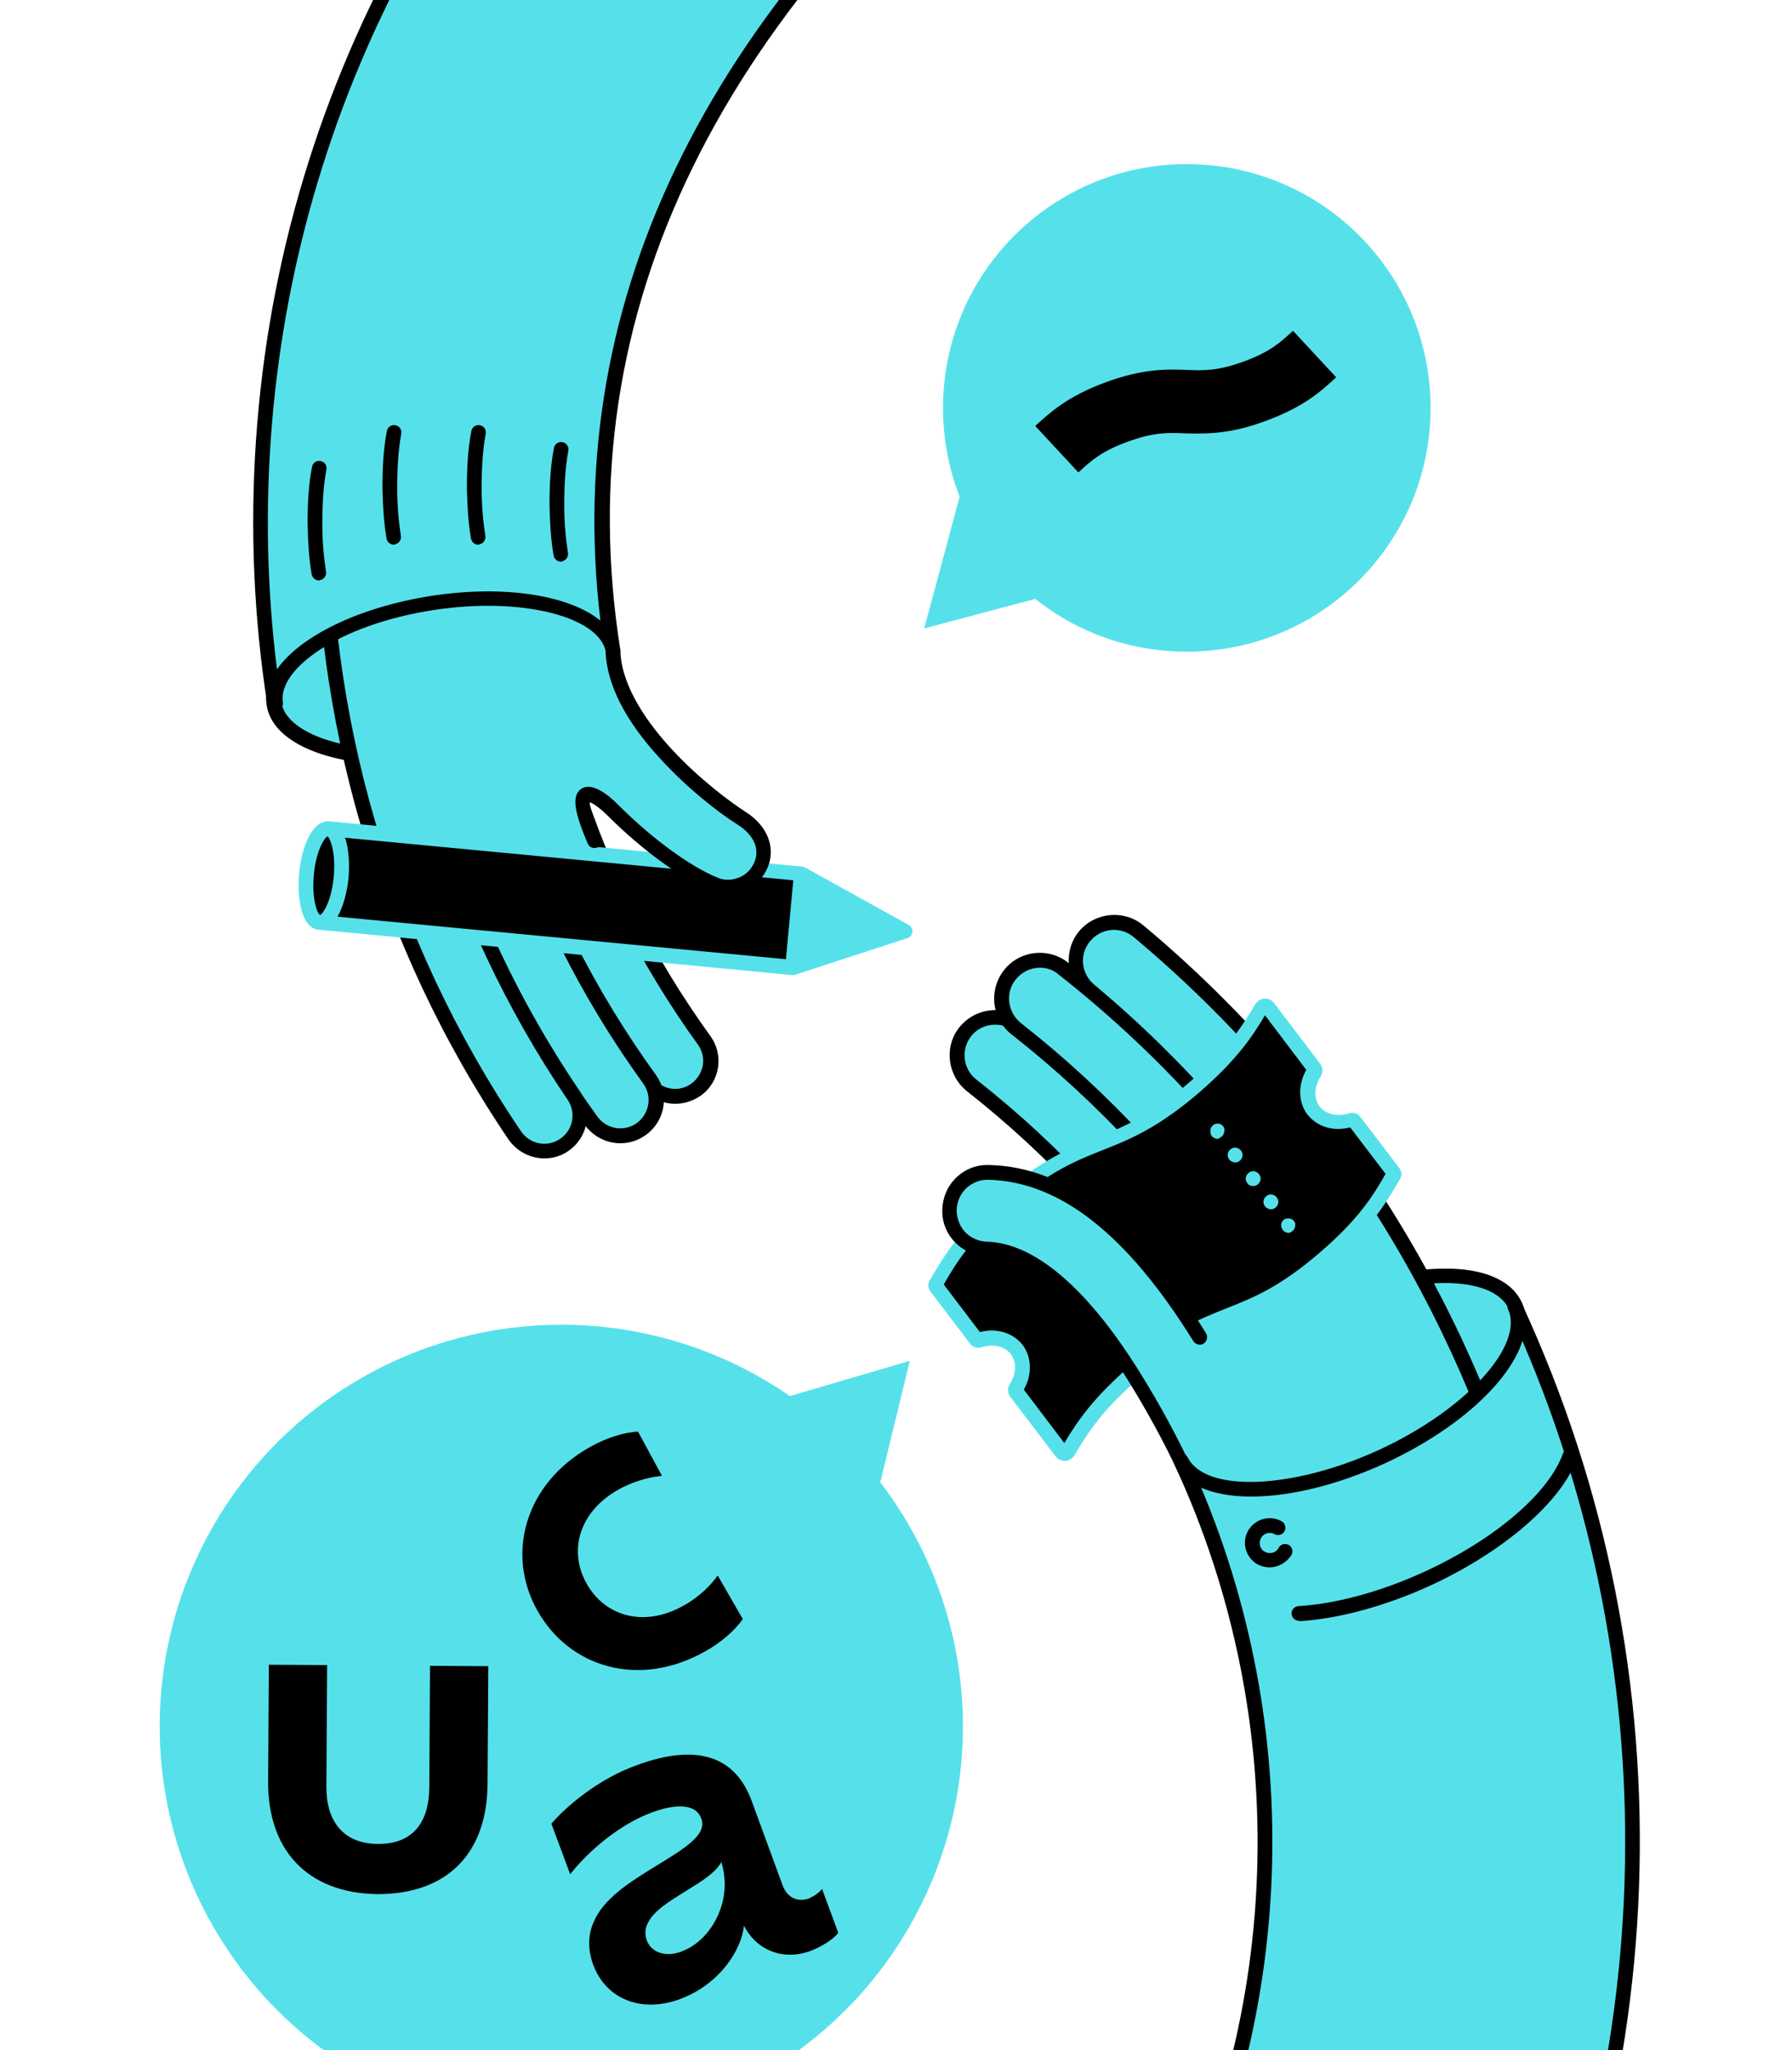
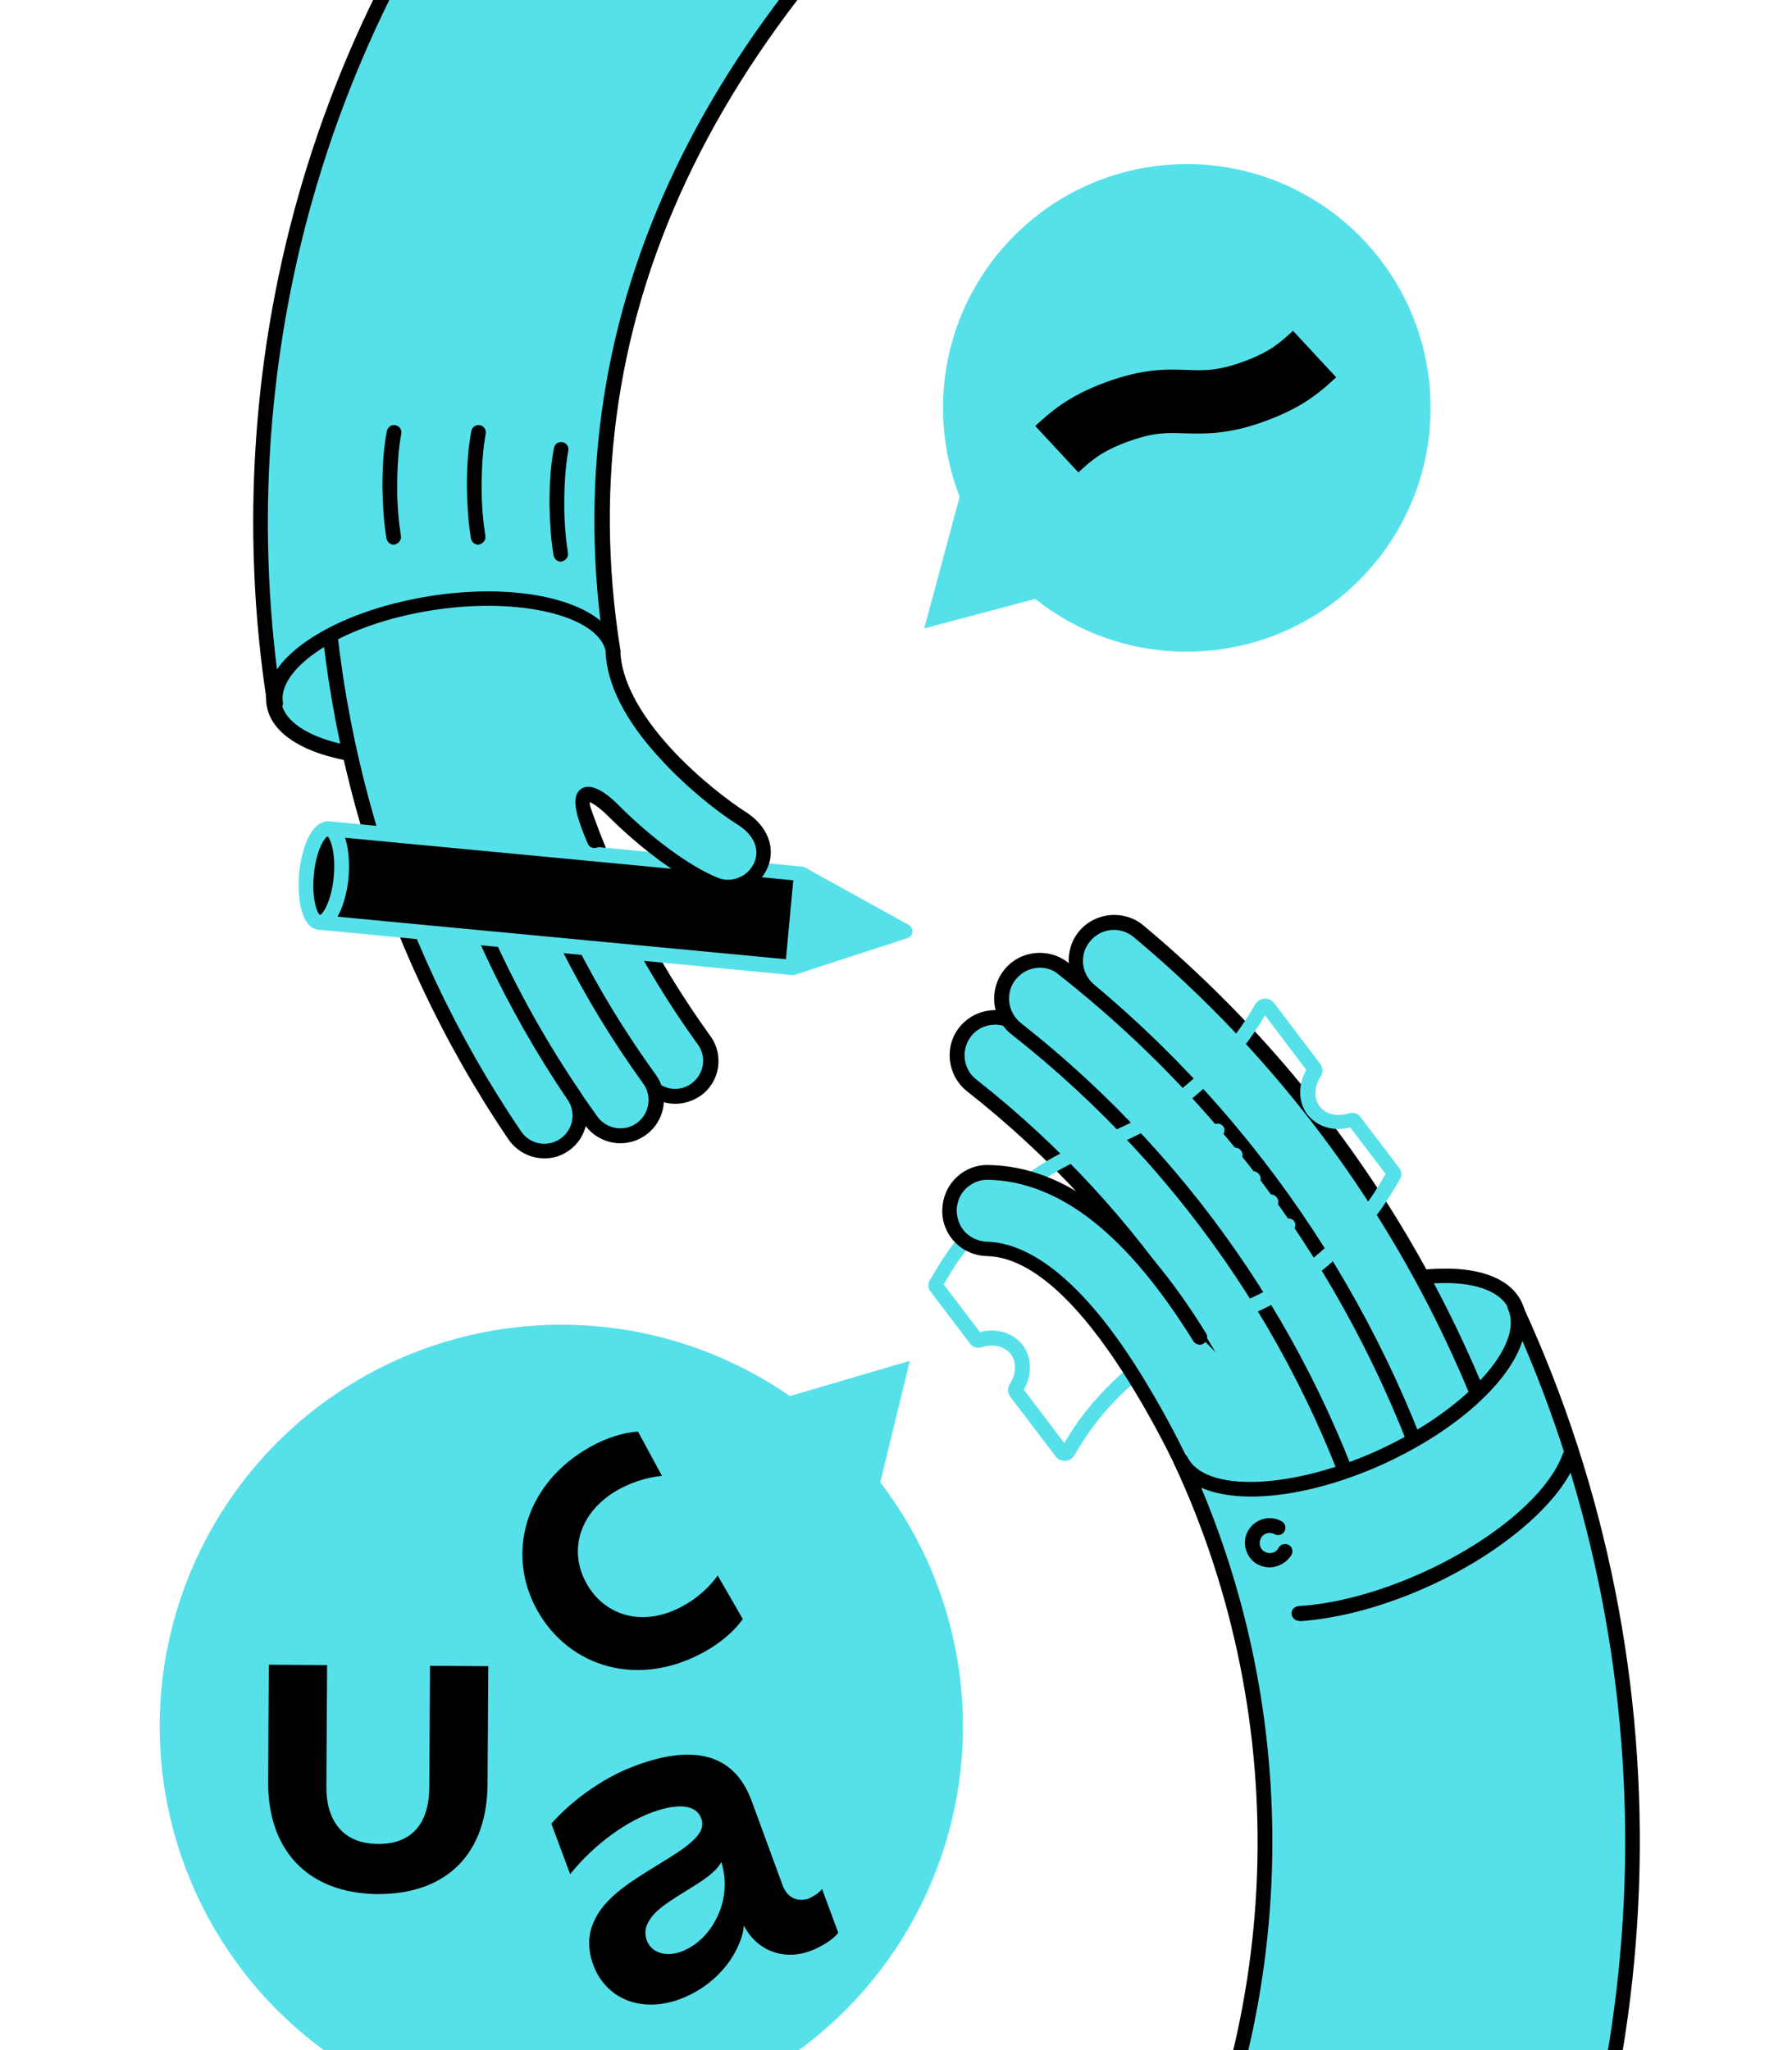
<svg xmlns="http://www.w3.org/2000/svg" version="1.1" id="Calque_1" x="0px" y="0px" viewBox="0 0 485.9 555.9" style="enable-background:new 0 0 485.9 555.9;" xml:space="preserve">
  <style type="text/css">
	.st0{fill:#56E1EA;}
</style>
  <circle class="st0" cx="152.2" cy="468.1" r="108.9" />
  <polygon class="st0" points="246.7,369 206.5,380.8 236.8,409.7 " />
  <path class="st0" d="M250.6,170.4l30.1-8c11.3,9,25.5,14.3,41.1,14.3c36.5,0,66.1-29.6,66.1-66.1c0-36.5-29.6-66.1-66.1-66.1  c-36.5,0-66.1,29.6-66.1,66.1c0,8.5,1.6,16.6,4.5,24.1L250.6,170.4z" />
  <path d="M72.7,483.1l0.2-31.7l15.8,0.1l-0.2,32.8c-0.1,9.2,4.3,15.6,13.9,15.7c9.8,0.1,14-6.2,14-15.5l0.2-32.8l15.8,0.1l-0.2,31.9  c-0.1,18.6-10.7,30-30,29.9C83.3,513.3,72.6,501.6,72.7,483.1z" />
  <path d="M145.7,436.7c-8.6-15.3-3.4-34.5,14.4-44.4c4.2-2.4,9.4-4,12.9-4.1l6.5,12c-2.4,0.2-6.9,1-11.8,3.7  c-10.7,6-13.6,16.6-8.7,25.4c5,9,15.6,12.1,26.3,6.1c4.9-2.7,7.9-6.2,9.3-8.2l6.8,11.8c-2,3-6,6.5-10.4,8.9  C173.2,457.8,154.4,452.2,145.7,436.7z" />
  <path d="M222.9,512.2l4.4,11.9c-1.4,1.8-4.4,3.7-7.5,4.9c-7.3,2.7-14.6,0-18.1-6.9c-0.1,1.6-0.6,3.4-1.3,5c-2.5,6-8,12-16.1,15  c-10.4,3.8-19.9,0-23.4-9.2c-1.7-4.6-1.4-8.6,0.2-12c2.6-5.9,9-10.1,15.1-13.9c6.1-3.8,12.1-7.1,13.8-10.6c0.5-1.1,0.6-2.3,0.1-3.4  c-1.1-3.1-5.2-4.5-13.2-1.6c-9,3.3-17.3,10.5-22.3,16.8l-5.1-13.7c4.7-5.4,13.3-12.3,23-15.8c17-6.3,27-2.1,31.3,9.6l8.4,22.9  c1.4,3.8,4.5,4.5,7.1,3.6C221,514,222.1,513.2,222.9,512.2z M195.6,504.9c-1.6,2.9-5.3,5.2-9.2,7.6c-4.6,2.9-9.2,5.5-10.8,9.1  c-0.7,1.4-0.8,2.9-0.2,4.6c1.3,3.4,5.3,4.5,9.3,3c4.3-1.6,7.8-5.1,9.9-9.7C196.7,515,197.1,509.9,195.6,504.9z" />
  <path d="M338.8,115.6c-7.7,2.2-12.9,2-17.6,1.9c-4.7-0.2-8.4-0.3-15.5,2.3c-7.1,2.6-9.8,5.1-13.3,8.3l-11.7-12.6  c4.1-3.7,8.7-8,19-11.8c10.3-3.8,16.6-3.6,22.1-3.4c4.7,0.2,8.4,0.3,15.5-2.3c7.1-2.6,9.8-5.1,13.3-8.3l11.7,12.6  c-4.1,3.8-8.7,8-19,11.8C341.7,114.7,340.2,115.2,338.8,115.6z" />
  <g>
    <ellipse transform="matrix(0.988 -0.152 0.152 0.988 -26.479 20.332)" class="st0" cx="120.1" cy="183.9" rx="46.4" ry="20.6" />
    <path d="M108,207.4c-19.5,0-34.2-6.2-35.7-16.2c-1-6.3,3.3-12.8,12.1-18.4c8.3-5.3,19.8-9.3,32.3-11.2l0,0   c26.8-4.1,49.3,2.5,51.2,15c1,6.3-3.3,12.8-12.1,18.4c-8.3,5.3-19.8,9.3-32.3,11.2C118.2,207,112.9,207.4,108,207.4z M117.3,165.5   L117.3,165.5c-12,1.8-22.9,5.6-30.7,10.6c-7.3,4.6-11,9.9-10.3,14.4c1.4,8.9,20.4,15.6,46.7,11.6c12-1.8,22.9-5.6,30.7-10.6   c7.3-4.6,11-9.9,10.3-14.4C162.6,168.3,143.6,161.5,117.3,165.5z" />
  </g>
  <g>
    <g>
      <path class="st0" d="M190.4-19.5c3.3,3.3,3.8,8.6,1,12.4c-62.8,86.4-63,202.6-0.5,289.1c3.1,4.3,2.1,10.3-2.2,13.4    c-4.3,3.1-10.3,2.1-13.4-2.2c-67.4-93.3-67.2-218.5,0.5-311.6c3.1-4.3,9.1-5.2,13.4-2.1C189.7-20.2,190-19.8,190.4-19.5z" />
      <path d="M183.1,299.3c-3.6,0-7.2-1.7-9.4-4.8c-67.9-94-67.7-220.2,0.6-314c1.8-2.5,4.5-4.2,7.6-4.6c3.1-0.5,6.1,0.3,8.6,2.1    c0.5,0.4,1,0.8,1.4,1.2c4.1,4.1,4.6,10.4,1.2,15c-62.3,85.7-62.5,200.9-0.5,286.7c3.8,5.2,2.6,12.5-2.6,16.2    C187.8,298.6,185.4,299.3,183.1,299.3z M183.6-20.3c-0.4,0-0.8,0-1.2,0.1c-2,0.3-3.8,1.4-5,3c-67.2,92.4-67.4,216.7-0.5,309.3    c2.5,3.4,7.2,4.2,10.6,1.7c3.4-2.5,4.2-7.2,1.7-10.6c-63-87.2-62.8-204.3,0.5-291.4c2.2-3,1.9-7.2-0.8-9.9    c-0.3-0.3-0.6-0.5-0.9-0.8C186.8-19.8,185.2-20.3,183.6-20.3z" />
    </g>
    <g>
      <path class="st0" d="M175.6-30.3c3.3,3.3,3.8,8.6,1,12.5c-67.5,92.8-67.7,217.6-0.6,310.5c3.1,4.3,2.2,10.4-2.2,13.5    c-4.3,3.1-10.4,2.2-13.5-2.2C88.3,204.3,88.6,70.4,161-29.2c3.1-4.3,9.2-5.3,13.5-2.1C174.9-31,175.3-30.7,175.6-30.3z" />
      <path d="M168.2,310c-3.6,0-7.2-1.7-9.5-4.8C86.2,204.7,86.4,69.9,159.4-30.4c3.8-5.2,11.1-6.4,16.3-2.6c0.5,0.4,1,0.8,1.4,1.2l0,0    c0,0,0,0,0,0c4.1,4.1,4.6,10.4,1.2,15.1c-67,92.1-67.2,215.9-0.5,308.1c3.8,5.2,2.6,12.5-2.6,16.3C173,309.3,170.6,310,168.2,310z     M168.8-31.2c-2.4,0-4.7,1.1-6.2,3.2C90.7,70.9,90.5,203.8,162,302.8c2.5,3.4,7.3,4.2,10.7,1.7c3.4-2.5,4.2-7.3,1.7-10.7    C106.8,200.2,107,74.5,175-19c2.2-3.1,1.9-7.2-0.8-9.9v0c-0.3-0.3-0.6-0.5-0.9-0.8C171.9-30.7,170.4-31.2,168.8-31.2z" />
    </g>
    <g>
      <path class="st0" d="M160.1-41.7c3.3,3.3,3.8,8.6,1,12.5C90.9,67.3,88.7,198.4,155.6,297c3,4.4,1.8,10.4-2.6,13.4    c-4.4,3-10.4,1.8-13.4-2.6C68.2,202.5,70.5,62.5,145.4-40.5c3.1-4.3,9.2-5.3,13.5-2.1C159.3-42.3,159.7-42,160.1-41.7z" />
      <path d="M147.6,314.1c-3.7,0-7.4-1.8-9.7-5.1C66,202.9,68.4,62,143.8-41.7c1.8-2.5,4.5-4.2,7.6-4.7c3.1-0.5,6.2,0.3,8.7,2.1    c0.5,0.4,1,0.8,1.4,1.2l0,0c0,0,0,0,0,0c4.1,4.1,4.6,10.4,1.2,15.1C93,67.8,90.8,198,157.2,295.9c3.6,5.3,2.2,12.6-3.1,16.2    C152.1,313.5,149.9,314.1,147.6,314.1z M153.2-42.5c-0.4,0-0.8,0-1.2,0.1c-2,0.3-3.8,1.4-5,3.1C72.6,63,70.3,202.1,141.3,306.8    c2.4,3.5,7.1,4.4,10.6,2c3.5-2.4,4.4-7.1,2-10.6c-67.4-99.4-65.2-231.4,5.5-328.5c2.2-3.1,1.9-7.2-0.8-9.9v0    c-0.3-0.3-0.6-0.5-0.9-0.8C156.4-42,154.8-42.5,153.2-42.5z" />
    </g>
  </g>
  <polygon class="st0" points="159.6,154 95.6,152 102.8,203.2 117.3,247.8 165.2,243.5 157.1,216.6 173.8,212.6 168.7,187.2 " />
  <g>
    <g>
      <rect x="139.2" y="179.1" transform="matrix(9.479190e-02 -0.996 0.996 9.479190e-02 -104.895 371.741)" width="25.5" height="129" />
      <path class="st0" d="M215,264.4c-0.1,0-0.1,0-0.2,0L86.4,252.1c-1.1-0.1-1.9-1.1-1.8-2.2l2.4-25.4c0.1-0.5,0.3-1,0.7-1.4    s0.9-0.5,1.5-0.4L217.6,235c0.5,0.1,1,0.3,1.4,0.7c0.3,0.4,0.5,0.9,0.4,1.5l-2.4,25.4C216.8,263.6,216,264.4,215,264.4z     M88.7,248.3l124.4,11.8l2-21.4L90.8,226.9L88.7,248.3z" />
    </g>
    <g>
      <polyline class="st0" points="217.4,237 245.3,252.4 215,262.4   " />
      <path class="st0" d="M215.6,264.3l-1.2-3.8l26-8.5l-23.9-13.2l1.9-3.5l28,15.5c0.7,0.4,1.1,1.1,1,1.9c-0.1,0.8-0.6,1.5-1.4,1.7    L215.6,264.3z" />
    </g>
    <rect x="203.4" y="247.7" transform="matrix(9.471693e-02 -0.996 0.996 9.471693e-02 -52.855 441.202)" class="st0" width="25.5" height="4" />
    <g>
      <ellipse transform="matrix(9.479190e-02 -0.996 0.996 9.479190e-02 -156.92 302.301)" cx="87.8" cy="237.4" rx="12.8" ry="4.7" />
      <path class="st0" d="M86.8,252.1c-0.1,0-0.3,0-0.4,0c-4.6-0.4-5.9-8.2-5.3-15.3c0.7-7.1,3.5-14.5,8.1-14c4.6,0.4,5.9,8.2,5.3,15.3    l0,0C93.8,244.9,91.1,252.1,86.8,252.1z M88.8,226.8c-0.8,0.3-3.1,3.8-3.7,10.4c-0.6,6.6,0.9,10.5,1.7,10.9    c0.8-0.3,3.1-3.8,3.7-10.4C91.1,231.1,89.5,227.2,88.8,226.8z" />
    </g>
  </g>
  <path class="st0" d="M166.1,176.6c0.7,19.2,25.7,39.3,34.8,45.1c4.5,2.9,7.3,7.6,5.4,12.6c-2,5-7.6,7.3-12.6,5.4  c-7.4-3-18.1-10.6-27.3-19.9c-5.6-5.6-13-9.2-4.8,9.1l1.2,2.9l-14.3-1.4l-5.5-30.8l10.9-18L166.1,176.6" />
  <path d="M197.3,242.4c-1.5,0-2.9-0.3-4.4-0.8c-7.8-3.1-18.8-11.1-28-20.3c-2.4-2.4-4.2-3.5-5-3.8c0,1,0.4,3.6,3.1,9.7  c0.4,1,0,2.2-1,2.6c-1,0.4-2.2,0-2.6-1c-3.8-8.8-4.4-13.1-1.8-14.9c2.8-1.9,7.2,1.4,10.3,4.6c8.9,8.9,19.3,16.5,26.7,19.5  c1.9,0.8,4,0.7,5.9-0.1c1.9-0.8,3.3-2.3,4.1-4.2c1.7-4.3-1.2-8-4.6-10.1c-5.1-3.2-13.6-9.8-21-17.9c-9.5-10.3-14.4-20.1-14.8-28.9  c0-1.1,0.8-2,1.9-2.1c1.1,0,2,0.8,2.1,1.9c0.3,7.7,5,16.8,13.7,26.3c7.6,8.3,16.3,14.7,20.2,17.2c5.9,3.7,8.3,9.6,6.1,15  c-1.2,2.9-3.4,5.2-6.2,6.4C200.4,242.1,198.9,242.4,197.3,242.4z" />
  <g>
    <g>
      <path class="st0" d="M74.5,190.9c-1.7-11.2,17.4-23.4,42.7-27.3c25.2-3.9,46.9,2,48.9,13.1l0,0c-11.3-71.9,7.6-161.7,122.3-250    L154-74.7C89-3.2,59.4,94.9,74.5,190.9z" />
      <path d="M74.5,192.9c-1,0-1.8-0.7-2-1.7c-7.4-47.3-4.1-96.7,9.8-142.9c13.8-46,38.1-89,70.2-124.4c0.4-0.4,0.9-0.7,1.5-0.7    l134.5,1.3c0.9,0,1.6,0.6,1.9,1.4c0.3,0.8,0,1.7-0.7,2.2c-95.1,73.2-136,156.7-121.5,248.1c0.2,1.1-0.6,2.1-1.6,2.3    c-1.1,0.2-2.1-0.5-2.3-1.6c-1.7-9.8-23.1-15.1-46.6-11.5c-26.2,4-42.4,16.2-41,25c0.2,1.1-0.6,2.1-1.7,2.3    C74.7,192.9,74.6,192.9,74.5,192.9z M154.8-72.7c-31.4,34.8-55.2,77-68.7,122.2c-12.8,42.6-16.5,88-11,132    c6.2-8.9,22-16.8,41.7-19.9c19.9-3.1,37.6-0.2,46,6.7C152.3,80.1,192.5-0.4,282.7-71.4L154.8-72.7z" />
    </g>
  </g>
-   <path d="M86.5,157.4c-1,0-1.8-0.7-2-1.7c-0.7-4.1-1-8.6-1.1-13.7c0-5.8,0.3-10.8,1.2-15.4c0.2-1.1,1.2-1.8,2.3-1.6  c1.1,0.2,1.8,1.2,1.6,2.3c-0.8,4.4-1.1,9.2-1.1,14.7c0,4.9,0.4,9.1,1,13c0.2,1.1-0.6,2.1-1.6,2.3C86.7,157.4,86.6,157.4,86.5,157.4z  " />
  <path d="M106.8,147.7c-1,0-1.8-0.7-2-1.7c-0.7-4.1-1-8.6-1.1-13.7c0-5.8,0.3-10.8,1.2-15.4c0.2-1.1,1.2-1.8,2.3-1.6  c1.1,0.2,1.8,1.2,1.6,2.3c-0.8,4.4-1.1,9.2-1.1,14.7c0,4.9,0.4,9.1,1,13c0.2,1.1-0.6,2.1-1.6,2.3C107,147.7,106.9,147.7,106.8,147.7  z" />
  <path d="M129.7,147.7c-1,0-1.8-0.7-2-1.7c-0.7-4.1-1-8.6-1.1-13.7c0-5.8,0.3-10.8,1.2-15.4c0.2-1.1,1.2-1.8,2.3-1.6  c1.1,0.2,1.8,1.2,1.6,2.3c-0.8,4.4-1.1,9.2-1.1,14.7c0,4.9,0.4,9.1,1,13c0.2,1.1-0.6,2.1-1.6,2.3  C129.9,147.7,129.8,147.7,129.7,147.7z" />
  <path d="M152.1,152.3c-1,0-1.8-0.7-2-1.7c-0.7-4.1-1-8.6-1.1-13.7c0-5.8,0.3-10.8,1.2-15.4c0.2-1.1,1.2-1.8,2.3-1.6  c1.1,0.2,1.8,1.2,1.6,2.3c-0.8,4.4-1.1,9.2-1.1,14.7c0,4.9,0.4,9.1,1,13c0.2,1.1-0.6,2.1-1.6,2.3  C152.3,152.3,152.2,152.3,152.1,152.3z" />
  <g>
    <ellipse transform="matrix(0.908 -0.418 0.418 0.908 -123.191 187.045)" class="st0" cx="365.6" cy="374.9" rx="49.8" ry="22.1" />
    <path d="M339.5,405.8c-10.4,0-18.2-3.1-21-9.3c-2.8-6.1-0.3-14.1,7.1-22.4c7-7.9,17.6-15.4,30-21.1c12.3-5.7,25-8.9,35.5-9   c11.1-0.2,18.8,3.1,21.6,9.3c2.8,6.1,0.3,14.1-7.1,22.4c-7,7.9-17.6,15.4-30,21.1C362.5,402.8,349.7,405.8,339.5,405.8z    M391.8,347.9c-0.2,0-0.5,0-0.7,0c-10,0.1-22.1,3.2-33.9,8.7c-11.8,5.4-22,12.6-28.7,20.1c-6.2,7-8.5,13.6-6.4,18.1   c4.5,9.9,28.3,9.1,51.9-1.7c11.8-5.4,22-12.6,28.7-20.1c6.2-7,8.5-13.6,6.4-18.1C407,350.4,400.7,347.9,391.8,347.9z" />
  </g>
  <g>
    <path class="st0" d="M353.1,605.8c-4.4-2.4-6.4-7.7-4.7-12.6c39.4-107.9,5.2-228-85-298.9c-4.5-3.5-5.3-10-1.7-14.5   c3.5-4.5,10-5.3,14.5-1.7c97.3,76.4,134.1,205.9,91.7,322.2c-2,5.4-7.9,8.1-13.2,6.2C354.1,606.3,353.6,606,353.1,605.8z" />
    <path d="M358.2,609.1c-1.4,0-2.9-0.3-4.2-0.8c-0.6-0.2-1.2-0.5-1.8-0.8l0,0c-5.3-3-7.7-9.3-5.6-15c39.1-107.1,5.1-226.2-84.4-296.6   c-5.3-4.2-6.3-12-2.1-17.3c4.2-5.3,12-6.3,17.3-2.1c97.9,77,135,207.3,92.3,324.4c-1.1,3.1-3.4,5.6-6.4,7   C361.7,608.7,360,609.1,358.2,609.1z M354.1,604c0.4,0.2,0.8,0.4,1.2,0.5c2.1,0.8,4.4,0.7,6.4-0.3c2-0.9,3.5-2.6,4.3-4.7   c42.1-115.5,5.6-244-91-319.9c-3.6-2.8-8.9-2.2-11.7,1.4c-2.8,3.6-2.2,8.9,1.4,11.7c90.9,71.4,125.3,192.4,85.7,301.1   C348.9,597.8,350.5,602,354.1,604L354.1,604z" />
  </g>
  <g>
    <path class="st0" d="M371.6,612.6c-4.4-2.4-6.5-7.8-4.7-12.6c42.3-115.9,5.6-244.9-91.3-321c-4.5-3.5-5.3-10.1-1.7-14.6   c3.5-4.5,10.1-5.3,14.6-1.7c104,81.7,143.4,220.1,98,344.4c-2,5.4-7.9,8.2-13.3,6.2C372.6,613.1,372.1,612.9,371.6,612.6z" />
    <path d="M376.6,615.9c-1.4,0-2.8-0.2-4.2-0.8c-0.6-0.2-1.2-0.5-1.8-0.8c-5.4-3-7.7-9.3-5.6-15.1c42-115,5.5-243.1-90.7-318.7   c-5.4-4.2-6.3-12-2.1-17.4c4.2-5.4,12-6.3,17.4-2.1c104.7,82.2,144.3,221.6,98.6,346.7C386.5,612.8,381.7,615.9,376.6,615.9z    M282,262.4c-2.5,0-4.9,1.1-6.6,3.2c-2.9,3.6-2.2,8.9,1.4,11.8c97.6,76.7,134.5,206.6,92,323.3c-1.4,3.9,0.2,8.2,3.8,10.2h0   c0.4,0.2,0.8,0.4,1.2,0.6c4.3,1.6,9.2-0.7,10.7-5c45.1-123.5,5.9-261-97.4-342.2C285.7,263,283.8,262.4,282,262.4z" />
  </g>
  <g>
    <path class="st0" d="M391.1,619.7c-4.4-2.4-6.5-7.8-4.7-12.6c43.9-120.4,7.4-256.5-90.9-338.7c-4.4-3.7-5-10.2-1.3-14.6   c3.7-4.4,10.2-5,14.6-1.3c105,87.7,144,233.1,97.1,361.7c-2,5.4-7.9,8.2-13.3,6.2C392,620.2,391.5,620,391.1,619.7z" />
    <path d="M396.1,623c-1.4,0-2.8-0.2-4.2-0.8c-0.6-0.2-1.2-0.5-1.8-0.8l0,0c-5.4-3-7.7-9.3-5.6-15.1c43.6-119.6,7.3-254.8-90.3-336.4   c-5.2-4.4-5.9-12.2-1.6-17.4c4.4-5.2,12.2-5.9,17.4-1.6c105.7,88.3,144.9,234.5,97.7,363.9C405.9,619.9,401.2,623,396.1,623z    M392,618c0.4,0.2,0.8,0.4,1.2,0.6c4.3,1.6,9.2-0.7,10.7-5c46.6-127.8,7.9-272.3-96.5-359.5c-3.6-3-8.8-2.5-11.8,1.1   c-3,3.5-2.5,8.8,1.1,11.8c99,82.7,135.7,219.7,91.5,340.9C386.8,611.7,388.4,615.9,392,618L392,618z" />
  </g>
-   <path class="st0" d="M340.7,419.4l59.7-18.8l-22.6-50.8l-28.3-41.8L320,326.7l12.4,27.6l-16.6,8.8l3.5,12.7  C317.2,361.6,345.2,433,340.7,419.4z" />
  <g>
-     <path d="M367.2,304c-0.2-0.3-0.6-0.4-1-0.3c-3.8,1.2-7.8,0.3-10-2.6c-2.2-2.9-2-7,0.2-10.4c0.2-0.4,0.2-0.8,0-1.1l-12.6-16.6   c-0.4-0.5-1.4-0.4-1.8,0.3c-3.6,6.2-7.7,12.6-18.1,21.4c-22.3,19.2-29.1,11.7-51.5,30.8c-10.8,9.3-14.8,15.9-18.6,22.4   c-0.2,0.4-0.2,0.7,0,1l10.7,14.1c0.2,0.3,0.6,0.4,1,0.3c3.8-1.2,7.8-0.3,10,2.6c2.2,2.9,2,7-0.2,10.4c-0.2,0.4-0.2,0.8,0,1.1   l12.4,16.3c0.4,0.5,1.4,0.4,1.8-0.3c3.6-6.2,7.7-12.6,18-21.4c22.3-19.2,29.1-11.7,51.5-30.8c10.8-9.3,14.8-15.9,18.6-22.4   c0.2-0.4,0.2-0.7,0-1L367.2,304z" />
    <path class="st0" d="M288.6,396.1c-0.9,0-1.8-0.4-2.3-1.1l-12.4-16.3c-0.7-1-0.8-2.3-0.1-3.4c1.8-2.8,1.9-5.9,0.3-8.1   c-1.6-2.1-4.7-2.9-7.9-1.9c-1.2,0.4-2.5,0-3.2-1l-10.7-14.1c-0.7-0.9-0.8-2.2-0.1-3.2c3.6-6.1,7.6-13.1,19-22.9   c11.4-9.8,19-12.8,26.3-15.7c7.3-2.9,14.3-5.7,25.2-15.1c10-8.6,14-14.8,17.6-20.9c0.5-0.9,1.5-1.6,2.6-1.6c1-0.1,1.9,0.4,2.5,1.1   l12.6,16.6c0.7,1,0.8,2.3,0.1,3.4c-1.8,2.8-1.9,5.9-0.3,8.1c1.6,2.1,4.7,2.9,7.9,1.9c1.2-0.4,2.5,0,3.2,1l10.5,13.8   c0.7,0.9,0.8,2.2,0.1,3.2c-3.6,6.1-7.6,13.1-19,22.9c-11.4,9.8-19,12.8-26.3,15.7c-7.3,2.9-14.3,5.7-25.2,15.1   c-10,8.6-14,14.8-17.6,20.9c-0.5,0.9-1.5,1.6-2.6,1.6C288.7,396.1,288.7,396.1,288.6,396.1z M277.6,376.8l11,14.5   c3.6-6.1,8-12.4,17.8-20.9c11.4-9.8,19-12.8,26.3-15.7c7.3-2.9,14.3-5.7,25.2-15.1c10.5-9,14.5-15.5,17.8-21.3l-9.6-12.6   c-4.6,1.2-9-0.2-11.6-3.5c-2.5-3.3-2.6-8-0.3-12.1l-11.2-14.8c-3.6,6.1-8,12.4-17.8,20.9c-11.4,9.8-19,12.8-26.3,15.7   c-7.3,2.9-14.3,5.7-25.2,15.1c-10.5,9-14.5,15.5-17.8,21.3l9.8,12.9c4.5-1.2,9,0.2,11.6,3.5C279.8,368.1,279.9,372.8,277.6,376.8z    M365.7,305.2C365.7,305.2,365.7,305.2,365.7,305.2L365.7,305.2C365.7,305.2,365.7,305.2,365.7,305.2z M354.7,289.7   C354.7,289.7,354.7,289.7,354.7,289.7C354.7,289.7,354.7,289.7,354.7,289.7z" />
  </g>
  <g>
    <path class="st0" d="M374.1,411.7c-2,5.4-32.8,189.9-38.2,187.9c-0.5-0.2-1-0.4-1.5-0.7c-4.4-2.4-6.5-7.8-4.7-12.6   c25.9-71,17.9-148.6-22-212.9c-17.7-28.5-31.5-34.7-40-34.9c-5.7-0.1-10.3-4.9-10.2-10.6c0.1-5.7,4.9-10.3,10.6-10.2   c20.2,0.4,38.9,15,57.3,44.7" />
    <path d="M336,601.7c-0.3,0-0.5,0-0.8-0.1c-0.6-0.2-1.2-0.5-1.8-0.8c-5.4-3-7.7-9.3-5.6-15.1c25.7-70.4,17.8-147.4-21.8-211.2   c-9.5-15.3-23.8-33.6-38.4-33.9c-3.3-0.1-6.4-1.4-8.7-3.8c-2.3-2.4-3.5-5.5-3.4-8.8c0.1-3.3,1.4-6.4,3.8-8.7   c2.4-2.3,5.5-3.5,8.8-3.4c20.9,0.4,40.2,15.4,58.9,45.6c0.6,0.9,0.3,2.2-0.6,2.8c-0.9,0.6-2.2,0.3-2.8-0.6   c-18-29-36.2-43.3-55.6-43.8c-2.2-0.1-4.4,0.8-6,2.3c-1.6,1.5-2.5,3.6-2.6,5.9c0,2.2,0.8,4.4,2.3,6c1.6,1.6,3.6,2.5,5.9,2.6   c9,0.2,23.6,6.6,41.7,35.8c40.2,64.8,48.3,143.1,22.1,214.7c-1.4,3.9,0.2,8.2,3.8,10.2c5-11.1,21.1-100.3,28.9-144   c4.9-27.3,7.3-40.5,7.9-42.2c0.4-1,1.5-1.6,2.6-1.2c1,0.4,1.6,1.5,1.2,2.6c-0.6,1.6-3.9,20.1-7.7,41.6   c-4.8,26.7-11.4,63.2-17.2,92.6c-10.3,52.7-12.4,53.9-13.9,54.8C336.8,601.6,336.4,601.7,336,601.7z" />
  </g>
  <g>
    <path class="st0" d="M410.6,354.1c5.1,11.1-11.1,29.4-36.1,40.9c-24.9,11.4-49.1,11.8-54.4,0.9l0,0c33,70.9,30.1,154-7.8,222.3   l87.2,48.4C452.8,570.6,456.9,453.8,410.6,354.1z" />
    <path d="M399.5,668.6c-0.3,0-0.7-0.1-1-0.3L311.4,620c-1-0.5-1.3-1.8-0.8-2.7c37.6-67.7,40.5-150.1,7.7-220.5   c-0.5-1-0.1-2.1,0.9-2.6c0.5-0.2,1.1-0.3,1.6-0.1c0.5,0.2,0.9,0.5,1.2,1c4.7,9.7,28.4,8.8,51.8-1.9c23.5-10.8,39.6-28.3,35.1-38.2   c-0.5-1,0-2.2,1-2.6c1-0.5,2.2,0,2.7,1C459,453.5,454.8,571,401.3,667.5c-0.3,0.5-0.7,0.8-1.2,1   C399.9,668.6,399.7,668.6,399.5,668.6z M315.1,617.4l83.7,46.4c50.5-92.3,55.5-203.7,14-300.2c-3.5,11.1-17.6,24.1-37.3,33.2   c-19.9,9.1-39.1,11.3-49.8,6.6C354.7,472.4,350.9,551.6,315.1,617.4z" />
  </g>
  <g>
    <line x1="349.4" y1="332.3" x2="330.1" y2="306.8" />
    <g>
      <path class="st0" d="M349.4,334.3c-0.3,0-0.5-0.1-0.8-0.2c-0.2-0.1-0.5-0.2-0.6-0.4c-0.4-0.4-0.6-0.9-0.6-1.4c0-0.1,0-0.3,0-0.4    c0-0.1,0.1-0.3,0.1-0.4c0.1-0.1,0.1-0.2,0.2-0.3c0.1-0.1,0.2-0.2,0.2-0.3c0.7-0.7,2.1-0.7,2.8,0c0.1,0.1,0.2,0.2,0.2,0.3    c0.1,0.1,0.1,0.2,0.2,0.3s0.1,0.2,0.1,0.4c0,0.1,0,0.3,0,0.4c0,0.5-0.2,1-0.6,1.4c-0.2,0.2-0.4,0.3-0.6,0.4    C349.9,334.2,349.7,334.3,349.4,334.3z" />
      <path class="st0" d="M343,327.1c-0.7-0.9-0.5-2.1,0.4-2.8l0,0c0.9-0.7,2.1-0.5,2.8,0.4l0,0c0.7,0.9,0.5,2.1-0.4,2.8l0,0    c-0.4,0.3-0.8,0.4-1.2,0.4l0,0C344,327.9,343.4,327.6,343,327.1z M338.2,320.8c-0.7-0.9-0.5-2.1,0.4-2.8l0,0    c0.9-0.7,2.1-0.5,2.8,0.4l0,0c0.7,0.9,0.5,2.1-0.4,2.8l0,0c-0.4,0.3-0.8,0.4-1.2,0.4l0,0C339.1,321.6,338.5,321.3,338.2,320.8z     M333.3,314.4c-0.7-0.9-0.5-2.1,0.4-2.8l0,0c0.9-0.7,2.1-0.5,2.8,0.4l0,0c0.7,0.9,0.5,2.1-0.4,2.8l0,0c-0.4,0.3-0.8,0.4-1.2,0.4    l0,0C334.3,315.2,333.7,314.9,333.3,314.4z" />
      <path class="st0" d="M330.1,308.8c-0.5,0-1-0.2-1.4-0.6c-0.2-0.2-0.3-0.4-0.4-0.7c-0.1-0.2-0.1-0.5-0.1-0.8c0-0.1,0-0.3,0-0.4    c0-0.1,0.1-0.2,0.1-0.4c0-0.1,0.1-0.2,0.2-0.3c0.1-0.1,0.2-0.2,0.2-0.3c0.5-0.5,1.1-0.7,1.8-0.6c0.1,0,0.3,0.1,0.4,0.1    c0.1,0.1,0.2,0.1,0.3,0.2c0.1,0.1,0.2,0.2,0.3,0.2c0.1,0.1,0.2,0.2,0.2,0.3c0.1,0.1,0.1,0.2,0.2,0.3s0.1,0.2,0.1,0.4    c0,0.1,0,0.3,0,0.4c0,0.3-0.1,0.5-0.2,0.8c-0.1,0.2-0.2,0.5-0.4,0.7c-0.2,0.2-0.4,0.3-0.7,0.4    C330.6,308.8,330.3,308.8,330.1,308.8z" />
    </g>
  </g>
  <path d="M352.2,439.5c-1,0-1.9-0.8-2-1.9c-0.1-1.1,0.8-2,1.9-2.1c10.2-0.6,22.3-3.9,34.1-9.3c19-8.7,33.8-21.3,37.6-32.1  c0.4-1,1.5-1.6,2.6-1.2c1,0.4,1.6,1.5,1.2,2.6c-4.2,11.7-19.8,25.2-39.7,34.4c-12.2,5.6-24.8,9-35.5,9.7  C352.3,439.5,352.3,439.5,352.2,439.5z" />
  <path d="M344.2,425c-1.1,0-2.2-0.3-3.2-0.8c-3.2-1.8-4.4-5.9-2.6-9.1c1.8-3.2,5.9-4.4,9.1-2.6c1,0.5,1.3,1.8,0.8,2.7  c-0.5,1-1.8,1.3-2.7,0.8c-1.3-0.7-3-0.3-3.7,1.1c-0.7,1.3-0.3,3,1.1,3.7c1.3,0.7,3,0.3,3.7-1.1c0.5-1,1.8-1.3,2.7-0.8  c1,0.5,1.3,1.8,0.8,2.7C348.9,423.7,346.6,425,344.2,425z" />
</svg>